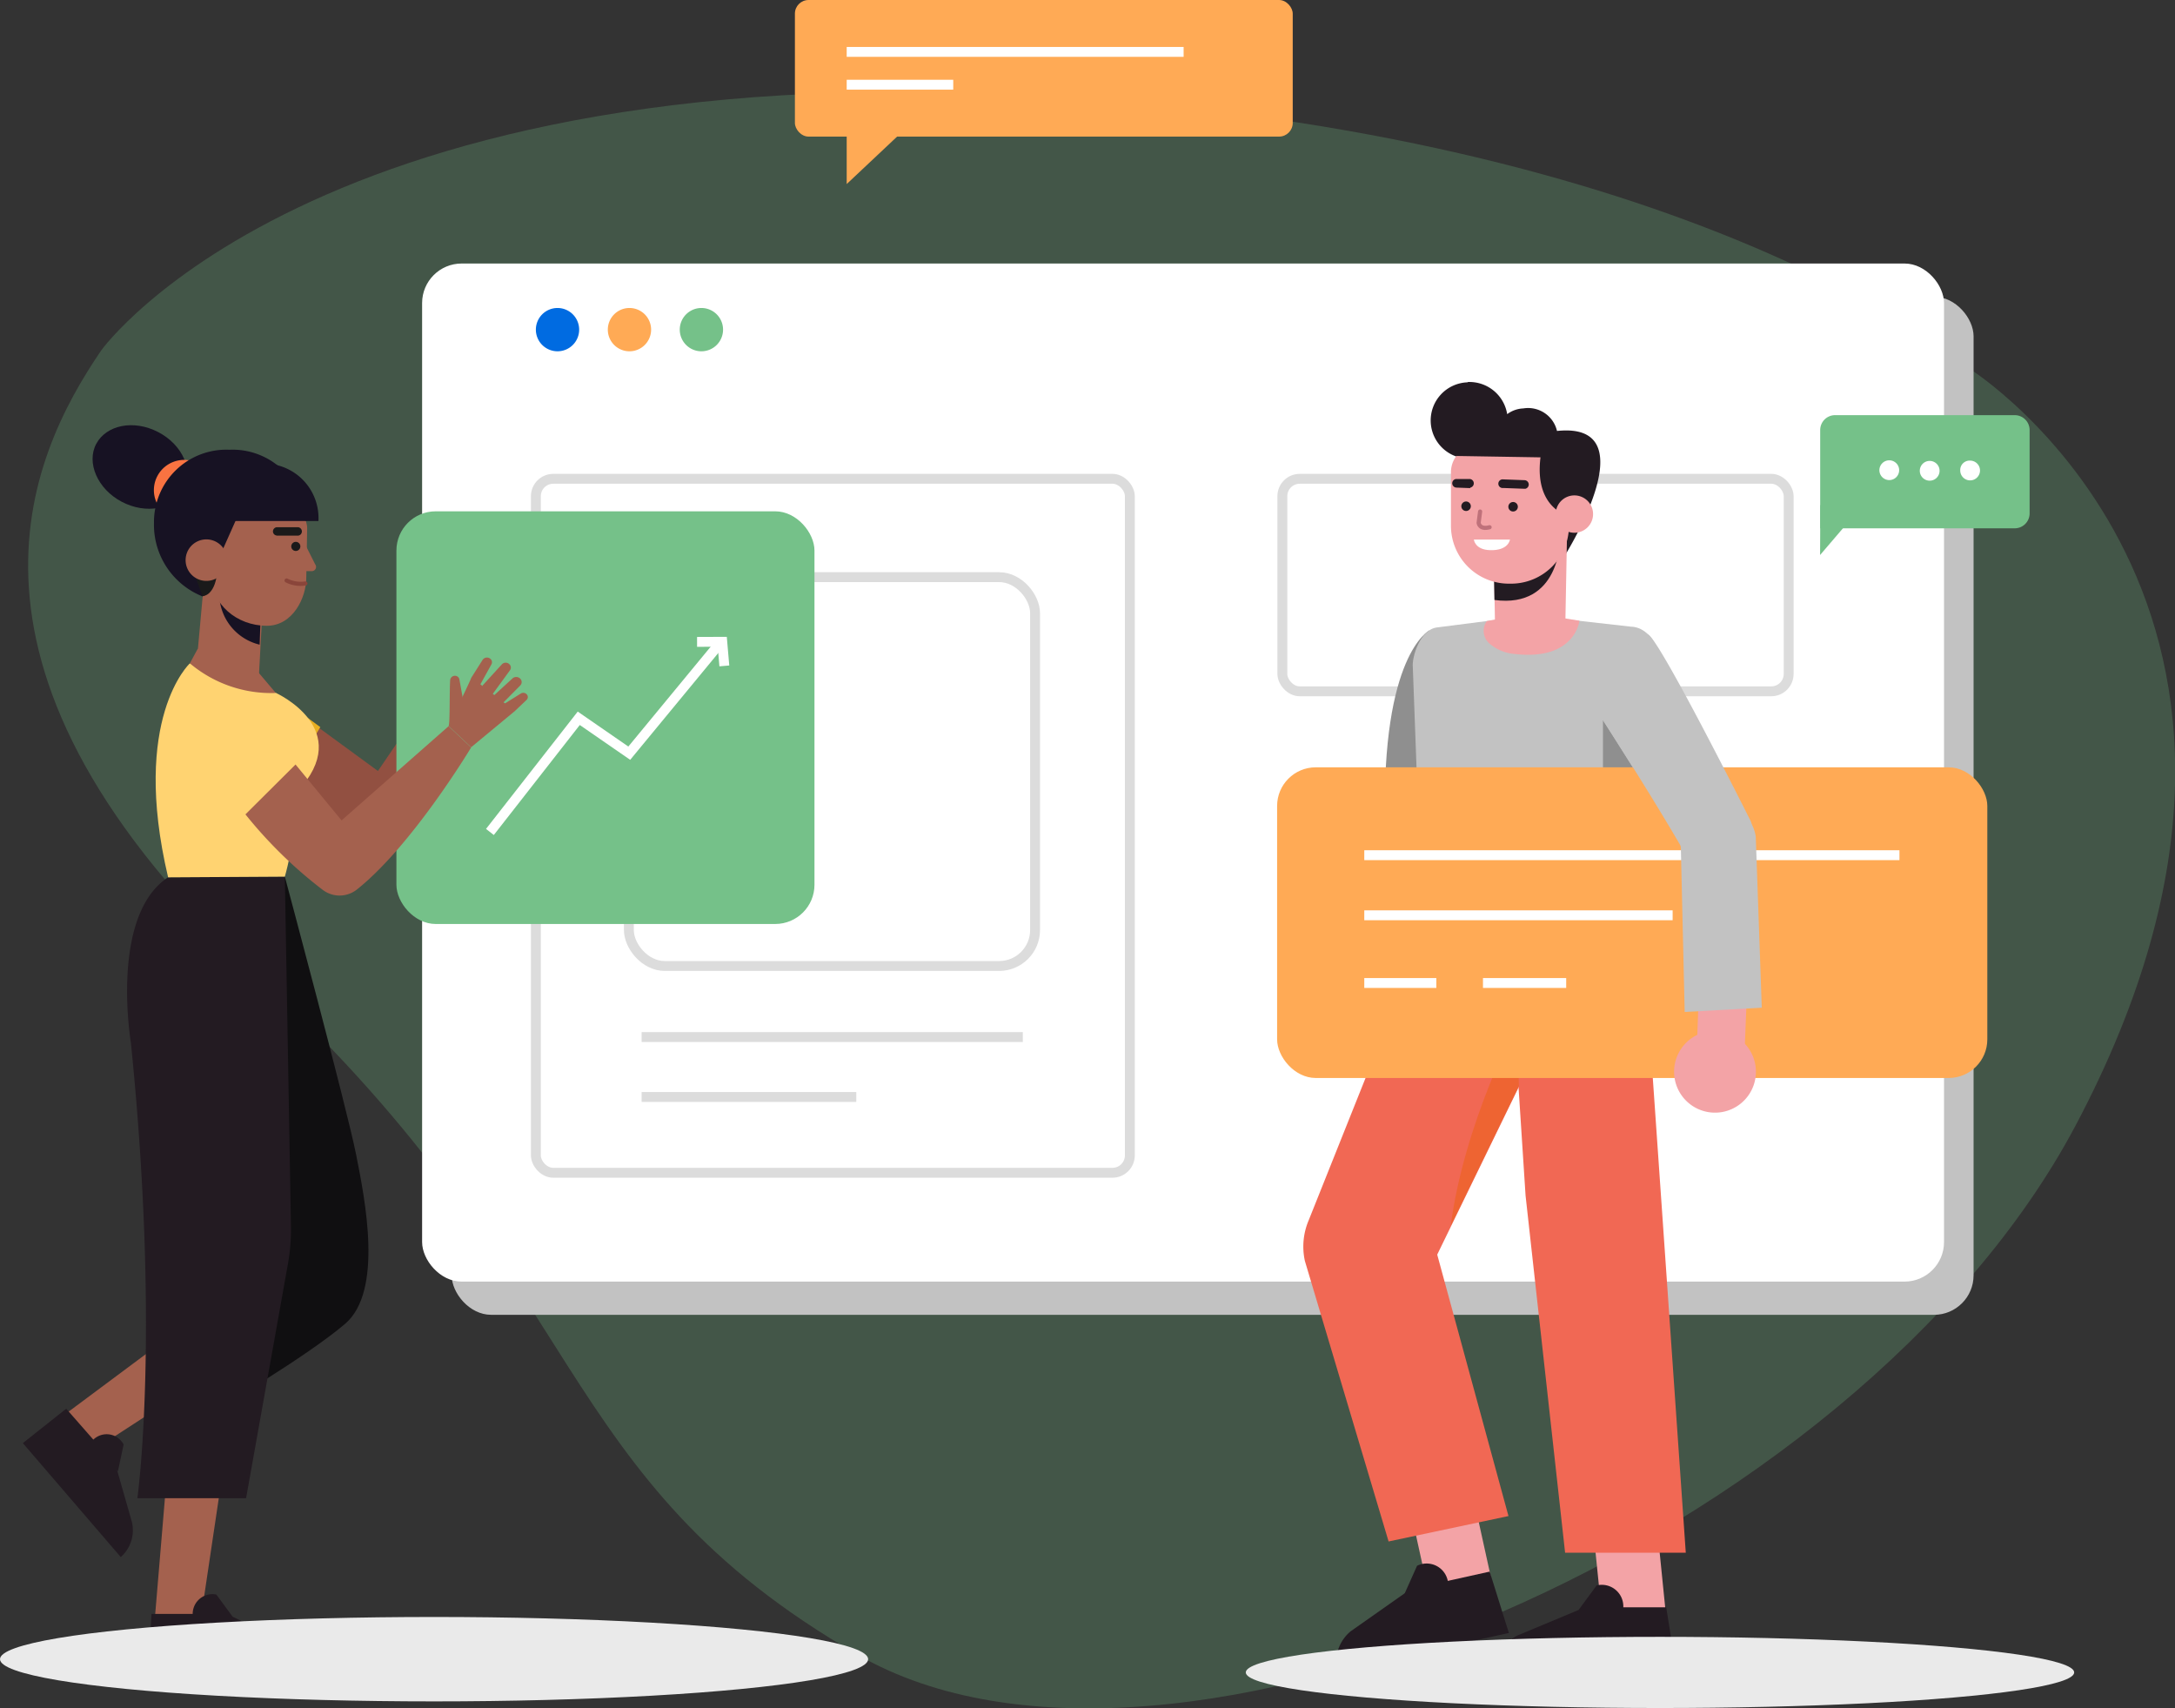
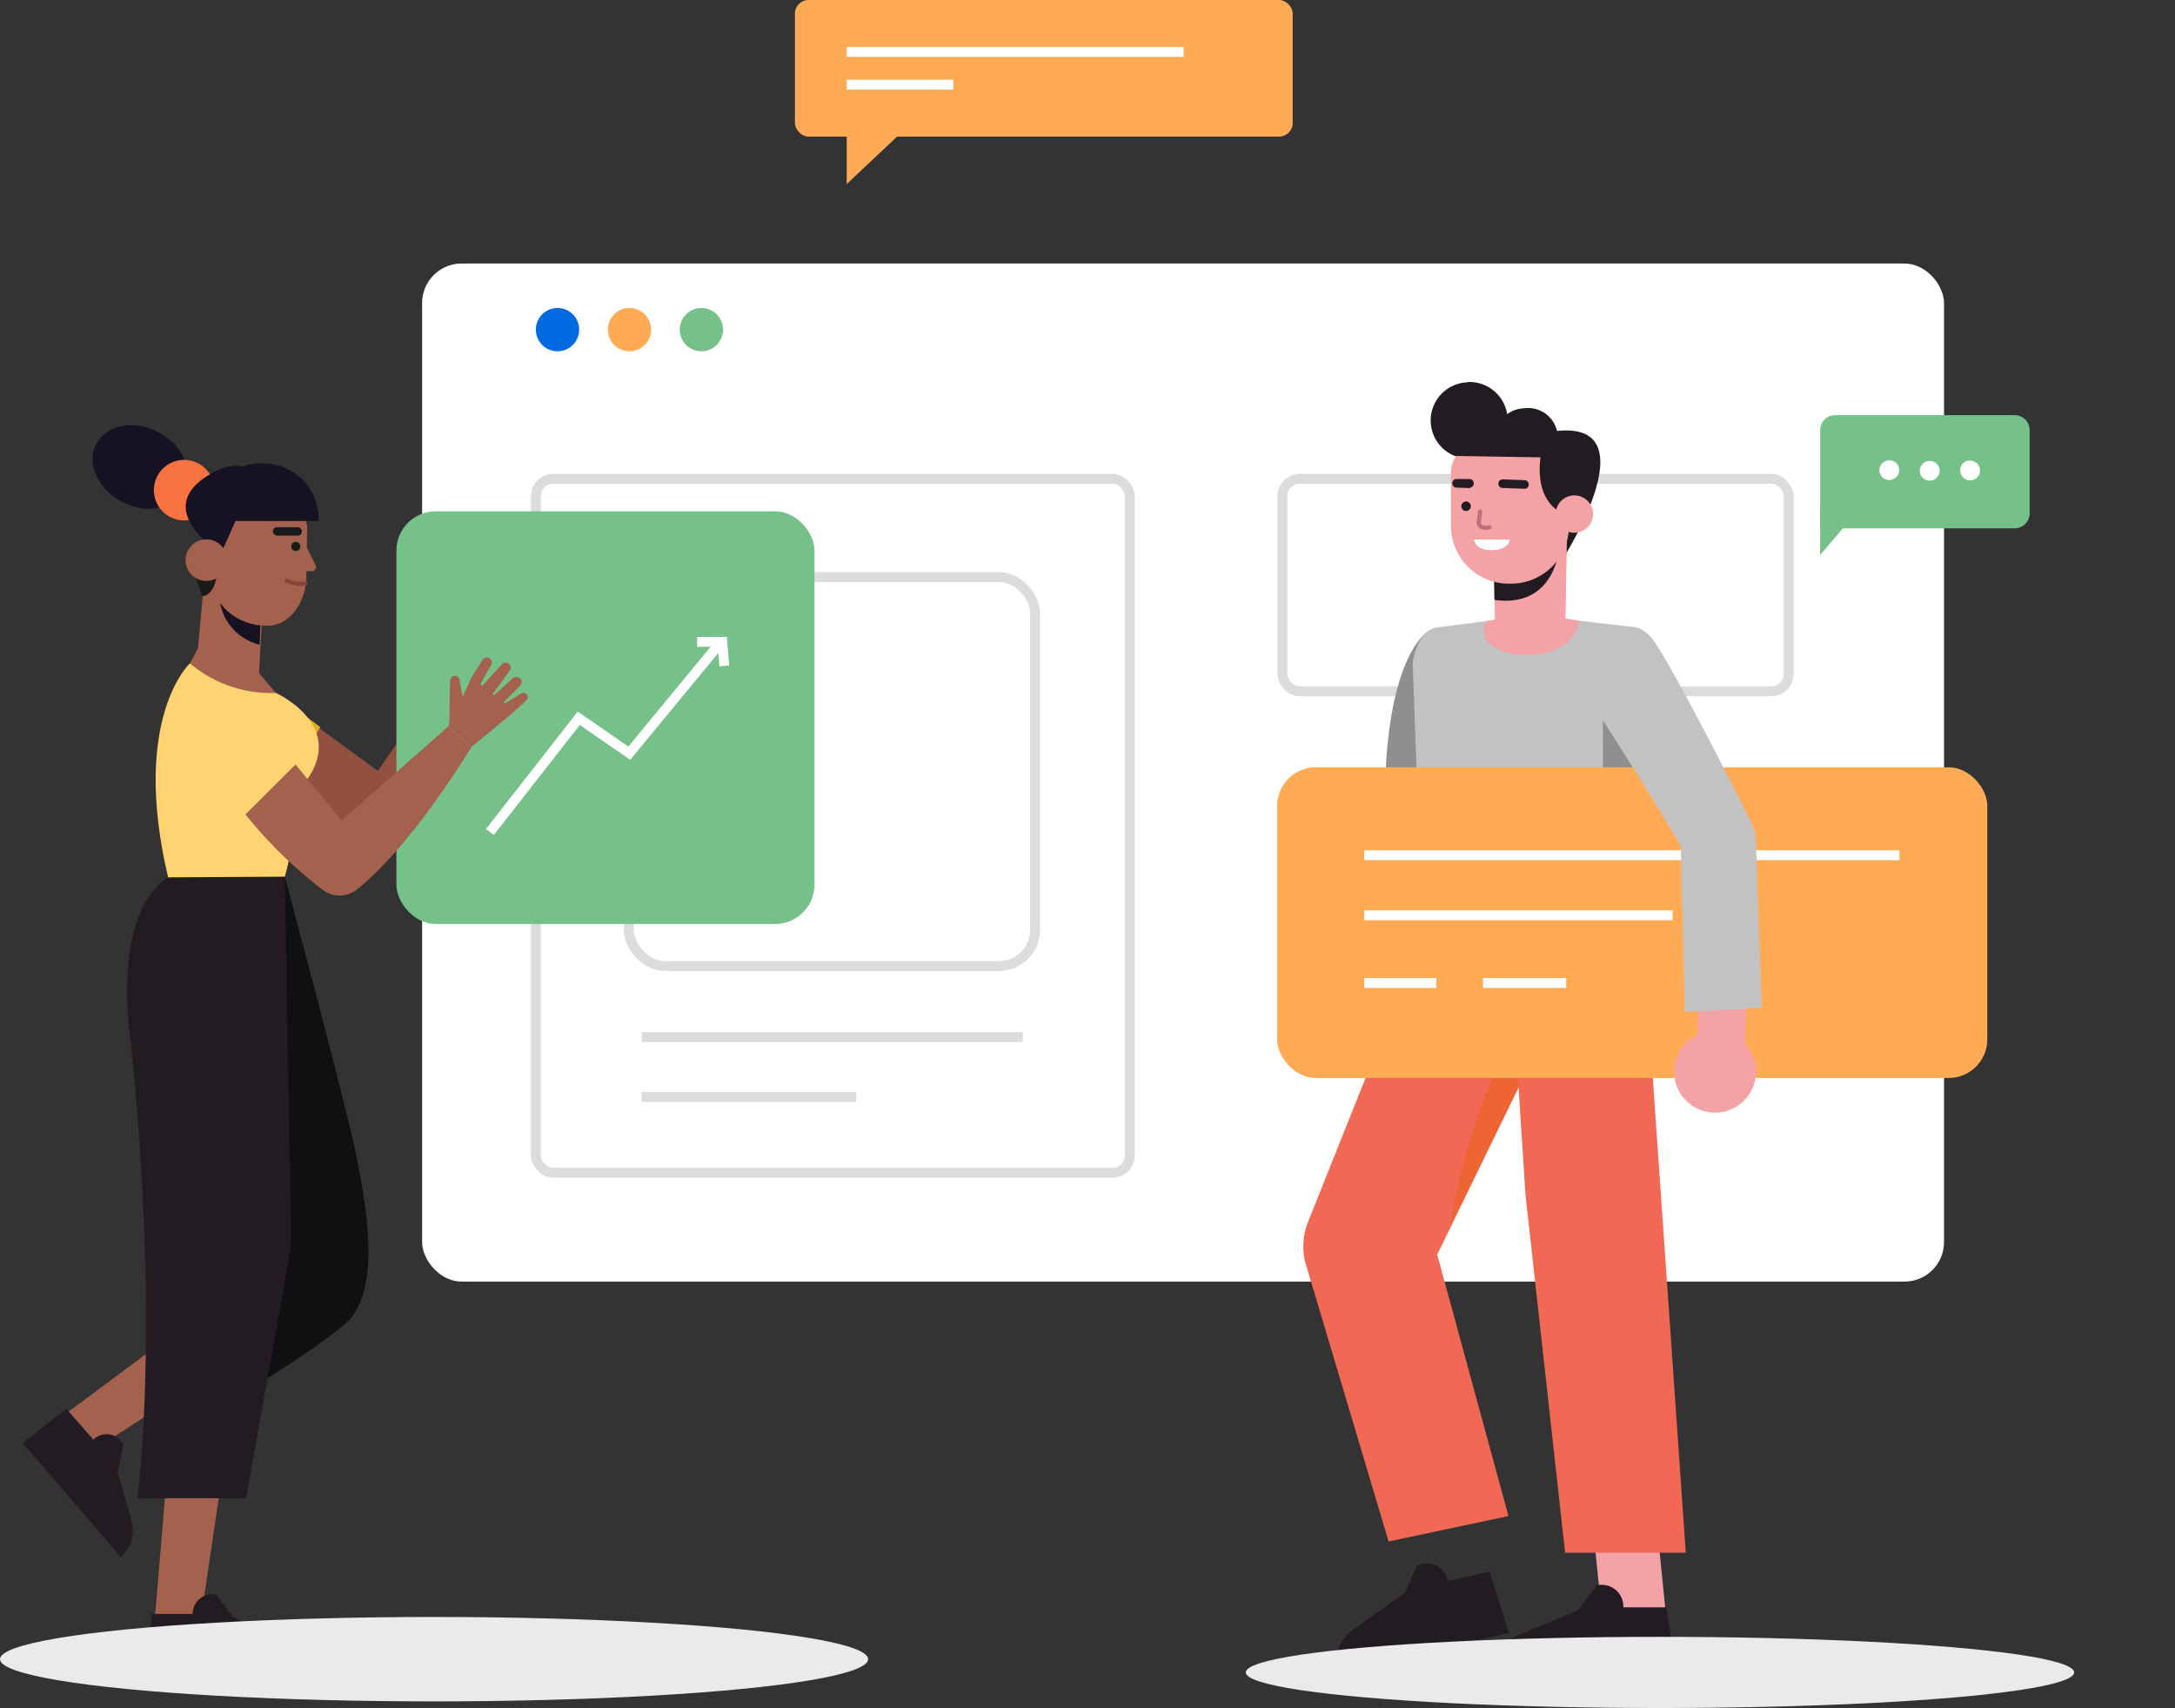
<svg xmlns="http://www.w3.org/2000/svg" viewBox="0 0 220.07 172.84">
  <rect x="0" y="0" width="220.07" height="172.84" fill="#333333" stroke="none" />
  <defs>
    <style>.cls-1{isolation:isolate;}.cls-2,.cls-7{fill:#75c189;}.cls-2{opacity:0.25;}.cls-3{fill:#c2c2c2;}.cls-4{fill:#fff;}.cls-5{fill:#006be1;}.cls-6{fill:#fa5;}.cls-12,.cls-18,.cls-21,.cls-8{fill:none;}.cls-8{stroke:#dcdcdc;}.cls-18,.cls-8{stroke-miterlimit:10;}.cls-9{fill:#171223;}.cls-10{fill:#f97341;}.cls-11{fill:#a4614e;}.cls-12{stroke:#8a453a;stroke-width:0.42px;}.cls-12,.cls-21{stroke-linecap:round;stroke-linejoin:round;}.cls-13{fill:#1a1a1a;}.cls-14{fill:#231b22;}.cls-15{fill:#100f11;}.cls-16{fill:#925041;}.cls-17{fill:#e7ae22;}.cls-18{stroke:#fff;}.cls-19{fill:#ffd371;}.cls-20{fill:#f3a3a6;}.cls-21{stroke:#bf717a;stroke-width:0.42px;}.cls-22{fill:#f16854;}.cls-23{fill:#ee6432;}.cls-24{fill:#8f8f8f;}.cls-25{fill:#eaeaea;mix-blend-mode:multiply;}</style>
  </defs>
  <g class="cls-1">
    <g id="Layer_2" data-name="Layer 2">
      <g id="Option_1" data-name="Option 1">
-         <path class="cls-2" d="M112.43,10.17C174,15.25,199.27,37.3,199.27,37.3S237.82,61.43,210,113.89c-22.17,41.75-91.72,71.65-123.15,53.56S59.91,130.16,26.32,99,2.89,46.23,10.25,35.44C10.25,35.44,33,3.61,112.43,10.17Z" />
-         <rect class="cls-3" x="45.7" y="30.02" width="153.99" height="103" rx="4" />
        <rect class="cls-4" x="42.71" y="26.66" width="153.99" height="103" rx="4" />
        <path class="cls-5" d="M58.6,33.35a2.19,2.19,0,1,1-2.19-2.19A2.19,2.19,0,0,1,58.6,33.35Z" />
        <path class="cls-6" d="M65.88,33.35a2.19,2.19,0,1,1-2.19-2.19A2.19,2.19,0,0,1,65.88,33.35Z" />
        <path class="cls-7" d="M73.16,33.35A2.19,2.19,0,1,1,71,31.16,2.19,2.19,0,0,1,73.16,33.35Z" />
        <rect class="cls-8" x="54.22" y="48.44" width="60.1" height="70.21" rx="1.76" />
        <rect class="cls-8" x="129.75" y="48.44" width="51.23" height="21.5" rx="1.76" />
        <rect class="cls-8" x="63.63" y="58.39" width="41.1" height="39.34" rx="3.64" />
        <line class="cls-8" x1="64.92" y1="104.92" x2="103.49" y2="104.92" />
        <line class="cls-8" x1="64.92" y1="110.98" x2="86.64" y2="110.98" />
        <path class="cls-9" d="M12.31,50.76c2.46,1.3,5.28.77,6.3-1.18S18.49,45,16,43.71,10.76,43,9.74,44.9,9.86,49.47,12.31,50.76Z" />
        <path class="cls-10" d="M15.71,50.5a3.06,3.06,0,1,0,2-3.83A3.06,3.06,0,0,0,15.71,50.5Z" />
-         <path class="cls-9" d="M30.85,52.89a7.8,7.8,0,0,1-7.64,8,7.8,7.8,0,0,1-7.63-8,7.32,7.32,0,0,1,7.63-7.39A7.32,7.32,0,0,1,30.85,52.89Z" />
+         <path class="cls-9" d="M30.85,52.89A7.32,7.32,0,0,1,30.85,52.89Z" />
        <path class="cls-11" d="M23,71.34h0c-1.65-.09-3.33-1.13-3.24-2.78l1-11,6,.33-.57,10.62A3,3,0,0,1,23,71.34Z" />
        <path class="cls-9" d="M22.19,59.85a5.32,5.32,0,0,0,4.08,5.37l.09-2.5L21.7,59.85" />
        <path class="cls-11" d="M27,63.31h0c-3.1,0-5.61-2.25-5.61-5V49.24l5.18-.48c1.93,0,4.51,3,4.51,4.68l-.09,5C31,60.43,29.65,63.31,27,63.31Z" />
        <path class="cls-11" d="M30.43,54.19l1.46,2.9a.43.43,0,0,1-.39.69h-2Z" />
        <path class="cls-12" d="M29,58.73a3.17,3.17,0,0,0,1.9.3" />
        <path class="cls-13" d="M30.39,55.28a.46.46,0,0,1-.46.46.46.46,0,0,1,0-.92A.46.46,0,0,1,30.39,55.28Z" />
        <path class="cls-13" d="M28,54.19h2.18a.43.43,0,0,0,0-.85h-2.1a.42.42,0,0,0-.08.84Z" />
        <path class="cls-9" d="M31,52.71a5,5,0,0,1-1.57-2.17L28.62,50l-2.33-.73L24,50l-.82.51s1.56,1.7.66,2.17L22.36,56s-7.2-4.44-1.14-8a5.53,5.53,0,0,1,2.62-.89,5.34,5.34,0,0,1,2.52.81s4.73.29,4.65,4.75" />
        <path class="cls-9" d="M21.22,52.71h11a5.51,5.51,0,0,0-5.2-5.8C21.69,46.33,21.22,52.71,21.22,52.71Z" />
        <path class="cls-13" d="M20.49,60.32s1.21,0,1.47-2.3l-2.67-1Z" />
        <path class="cls-11" d="M18.79,56.47a2.1,2.1,0,1,0,4.19.16,2.1,2.1,0,0,0-4.19-.16Z" />
        <polygon class="cls-11" points="9.19 146.88 6.13 143.42 19.09 133.77 22.84 138.01 9.19 146.88" />
        <path class="cls-14" d="M6.7,142.52l5,5.7,1.63,5.7a3.61,3.61,0,0,1-1.11,3.61h0L2.31,146Z" />
        <path class="cls-14" d="M11.93,148.85l.58-2.71a1.94,1.94,0,0,0-3.3-.22Z" />
        <path class="cls-15" d="M28.82,88.69s6.28,23.44,7.2,28.06,2.78,13.87-1.11,17.19-13.06,8.7-13.06,8.7L15,136.33l4.5-6.27Z" />
        <polygon class="cls-11" points="20.24 164.3 15.62 164.3 16.97 148.2 22.64 148.2 20.24 164.3" />
        <path class="cls-14" d="M15.33,163.28h7.61l5.34,2.55a3.61,3.61,0,0,1,2,3.22h0L15,168.87Z" />
        <path class="cls-14" d="M23.53,163.55l-1.64-2.23a2,2,0,0,0-2.36,2.33Z" />
        <path class="cls-14" d="M28.82,88.69l.62,35.36a19.88,19.88,0,0,1-.3,3.78L24.9,151.57h-11s2.34-16.64-.66-46.11c0,0-2.15-12.79,3.76-16.7Z" />
        <path class="cls-16" d="M30.13,72.07,38.24,78l8.13-11.92,2.74,1.51s-3.29,11.2-7.68,16.86a2.8,2.8,0,0,1-3.26.87,44.79,44.79,0,0,1-12.3-7.77Z" />
        <path class="cls-17" d="M32.41,73.56,26.77,83l-5.46-4.2a5.37,5.37,0,0,1-1.21-7.21h0A5.37,5.37,0,0,1,28,70.32Z" />
-         <path class="cls-11" d="M46.37,66.06l2.74,1.51,3.37-4.64s-5.14-2.26-5.1-2.18S46.37,66.06,46.37,66.06Z" />
        <path class="cls-11" d="M46.37,66.06c.08-.25-.8-3.44-1-4.56a.47.47,0,0,1,.45-.54h0a.46.46,0,0,1,.43.25l1.07,2.35Z" />
        <path class="cls-11" d="M47.38,60.75,48,59.66a.53.53,0,0,1,.66-.33h0a.46.46,0,0,1,.31.55L48.21,62Z" />
        <path class="cls-11" d="M48.66,61.27l1.4-1.68a.53.53,0,0,1,.69-.23h0a.45.45,0,0,1,.23.57l-1.33,2.4Z" />
        <path class="cls-11" d="M49.94,62.07l1.52-2.27a.57.57,0,0,1,.77-.18h0a.49.49,0,0,1,.17.69l-1.53,2.61Z" />
        <path class="cls-11" d="M52.48,62.93l.87-1.38a.4.4,0,0,0-.12-.57h0a.47.47,0,0,0-.59.08l-1.77,1.86Z" />
        <rect class="cls-7" x="40.11" y="51.73" width="42.3" height="41.75" rx="3.97" />
        <polyline class="cls-18" points="49.57 84.17 58.56 72.67 63.67 76.2 72.8 65.13" />
        <polyline class="cls-18" points="70.53 64.94 73.08 64.93 73.29 67.37" />
        <path class="cls-19" d="M19.21,67.11s-6,5.55-2.2,21.65l11.81-.07s3.37-11.4-.91-18.59Z" />
        <path class="cls-11" d="M19.21,67.11a12.78,12.78,0,0,0,8.7,3l-3.78-4.46H20Z" />
        <path class="cls-19" d="M27.91,70.1s8.13,3.67,2.15,10-6.5-5-6.5-5Z" />
        <path class="cls-11" d="M28.17,75.24,34.56,83l10.83-9.53,2.28,2.15s-6,10-11.62,14.42a2.82,2.82,0,0,1-3.38,0,45,45,0,0,1-10-10.59Z" />
        <path class="cls-19" d="M30,77.25,22.21,85,18,79.53a5.38,5.38,0,0,1,.62-7.29h0a5.37,5.37,0,0,1,7.93.77Z" />
        <path class="cls-11" d="M45.39,73.45l2.28,2.15,4.42-3.66s-4.41-3.46-4.4-3.38S45.39,73.45,45.39,73.45Z" />
        <path class="cls-11" d="M45.39,73.45c.15-.22.08-3.53.16-4.66a.48.48,0,0,1,.58-.41h0a.44.44,0,0,1,.35.35l.46,2.54Z" />
        <path class="cls-11" d="M47.69,68.56l1.14-1.8a.53.53,0,0,1,.73-.15h0a.45.45,0,0,1,.16.61L48.18,70Z" />
        <path class="cls-11" d="M48.8,69.38l2-2.19a.53.53,0,0,1,.73,0h0a.46.46,0,0,1,.07.62l-2.11,2.9Z" />
        <path class="cls-11" d="M49.84,70.48l2-1.83a.57.57,0,0,1,.79,0h0a.49.49,0,0,1,0,.71l-2.13,2.15Z" />
        <path class="cls-11" d="M52.09,71.94l1.19-1.13a.4.4,0,0,0,0-.58h0a.47.47,0,0,0-.59-.06l-2.18,1.36Z" />
        <path class="cls-7" d="M185.69,42h18.16a1.51,1.51,0,0,1,1.51,1.51v8.43a1.51,1.51,0,0,1-1.51,1.51H184.17a0,0,0,0,1,0,0V43.51A1.51,1.51,0,0,1,185.69,42Z" />
        <polygon class="cls-7" points="184.18 51.09 184.16 56.15 188.48 51.1 184.18 51.09" />
        <path class="cls-4" d="M198.34,47.6a1,1,0,1,0,1-1A.95.95,0,0,0,198.34,47.6Z" />
        <path class="cls-4" d="M194.25,47.58a1,1,0,1,0,1-.95A1,1,0,0,0,194.25,47.58Z" />
        <path class="cls-4" d="M190.16,47.57a1,1,0,1,0,1-1A1,1,0,0,0,190.16,47.57Z" />
        <rect class="cls-6" x="80.43" width="50.37" height="13.82" rx="1.38" />
        <line class="cls-18" x1="85.67" y1="5.25" x2="119.76" y2="5.25" />
        <line class="cls-18" x1="85.67" y1="8.57" x2="96.45" y2="8.57" />
        <polygon class="cls-6" points="85.67 12.25 85.67 18.62 92.44 12.25 85.67 12.25" />
        <path class="cls-14" d="M148.5,38.65a3.87,3.87,0,0,1,4,3.25,2.92,2.92,0,0,1,1.63-.58,3,3,0,0,1,3.41,2.28c9.5-1,.59,12.94.59,12.94l-.72-5.38-.26-6a3,3,0,0,1-5.73.09,3.83,3.83,0,0,1-2.55,1.14,3.86,3.86,0,1,1-.37-7.71Z" />
        <path class="cls-20" d="M158.59,52.14l-.2,10.6A3.6,3.6,0,0,1,155,66.25h0a3.58,3.58,0,0,1-3.74-3.52l-.16-8.9Z" />
        <path class="cls-14" d="M157.86,54.59s0,7-6.65,6.11l-.06-3.2Z" />
        <path class="cls-20" d="M152.66,59.05h.22a5.86,5.86,0,0,0,5.87-5.86V46.57a1.52,1.52,0,0,0-1.51-1.51h-7.72a2.71,2.71,0,0,0-2.71,2.71v5.42A5.86,5.86,0,0,0,152.66,59.05Z" />
-         <path class="cls-14" d="M152.62,51.31a.48.48,0,1,0,.44-.52A.48.48,0,0,0,152.62,51.31Z" />
        <path class="cls-14" d="M147.87,51.31a.48.48,0,0,0,.95-.07.48.48,0,1,0-.95.07Z" />
        <path class="cls-21" d="M149.76,51.75l-.15,1.15s.08.72,1.11.44" />
        <path class="cls-14" d="M154.36,49.45h-.09l-2.16-.08a.44.44,0,1,1,0-.87l2.16.08a.44.44,0,0,1,.06.87Z" />
        <path class="cls-14" d="M148.77,49.38h-.09l-1.32-.05a.44.44,0,0,1-.42-.45.43.43,0,0,1,.45-.42l1.32,0a.44.44,0,0,1,.06.87Z" />
        <path class="cls-4" d="M149.13,54.59h3.65s-.13,1.12-2,1.07C149.22,55.62,149.13,54.59,149.13,54.59Z" />
        <path class="cls-14" d="M158.59,52.14s-3.36-.77-2.72-5.87l-8.51-.14.2-2.08,9.45.13a2.3,2.3,0,0,1,2.25,2.52Z" />
        <path class="cls-20" d="M157.41,52a1.89,1.89,0,1,0,1.89-1.88A1.89,1.89,0,0,0,157.41,52Z" />
        <polygon class="cls-20" points="162.11 163.65 168.59 163.65 167.68 154.61 161.19 154.61 162.11 163.65" />
        <path class="cls-14" d="M168.59,162.61h-8.22l-6.85,2.86a4.08,4.08,0,0,0-2.21,3.63h18.32Z" />
        <path class="cls-14" d="M159.7,162.91l1.85-2.51a2.18,2.18,0,0,1,2.64,2.63Z" />
        <path class="cls-22" d="M165.86,93.94s1.85,5.35,1.29,13.94l3.42,49.21H158.36l-4-36.13-1.76-27.09Z" />
-         <rect class="cls-20" x="143.61" y="152.1" width="6.49" height="8.77" transform="translate(323.9 277.74) rotate(167.59)" />
        <path class="cls-14" d="M150.73,159l-8,1.77-6.07,4.27a4.08,4.08,0,0,0-1.38,4h0l17.39-3.83Z" />
        <path class="cls-14" d="M142.11,161.25l1.27-2.84a2.18,2.18,0,0,1,3.15,2Z" />
        <path class="cls-22" d="M144,94.47l-11.59,29a6.78,6.78,0,0,0-.38,4.1l8.47,28.38,12.13-2.57-7.21-26.45,15.81-32.48Z" />
        <path class="cls-23" d="M153.68,109.86l-.12-6.44s-5.43,10.23-6.77,20.58Z" />
        <path class="cls-24" d="M144.62,63.78s-4.88,2.47-4.47,19.49l6.61.41-.84-18.27Z" />
        <path class="cls-3" d="M154.91,62.26l-9.53,1.22c-1.71.23-2.53,3-2.43,4l1,27,22-.06,2.07-26.3c.27-2.14-1-4.67-3-4.72Z" />
        <path class="cls-20" d="M150.44,62.83l4.47-.82,4.9.79s-.42,4.08-6.59,3.36a4.45,4.45,0,0,1-2.45-1A1.7,1.7,0,0,1,150.44,62.83Z" />
        <polygon class="cls-24" points="167.03 80.53 162.19 72.85 162.19 89.73 167.03 80.53" />
        <rect class="cls-6" x="129.22" y="77.63" width="71.86" height="31.43" rx="3.91" />
        <line class="cls-18" x1="138.04" y1="86.52" x2="192.19" y2="86.52" />
        <line class="cls-18" x1="138.04" y1="92.6" x2="169.24" y2="92.6" />
        <line class="cls-18" x1="150.05" y1="99.45" x2="158.47" y2="99.45" />
        <line class="cls-18" x1="138.04" y1="99.45" x2="145.33" y2="99.45" />
        <path class="cls-3" d="M159.27,68.46s6,8.85,11.3,18a4.35,4.35,0,0,0,3.34,1.69h0c2.67.11,4-2.65,3.24-5.06,0,0-9.26-18.49-10.41-18.91C166.57,64.06,159.27,68.46,159.27,68.46Z" />
        <polygon class="cls-20" points="171.69 105.91 171.85 101.62 176.7 101.9 176.54 105.91 171.69 105.91" />
        <path class="cls-20" d="M172.66,104.38a4.14,4.14,0,1,1-3.18,4.92A4.14,4.14,0,0,1,172.66,104.38Z" />
        <path class="cls-3" d="M170.07,85.72l.39,16.66,7.8-.43-.61-17.31a3.83,3.83,0,0,0-5.24-3h0A3.83,3.83,0,0,0,170.07,85.72Z" />
        <ellipse id="_Path_" data-name="&lt;Path&gt;" class="cls-25" cx="43.92" cy="167.86" rx="43.92" ry="4.27" />
        <ellipse id="_Path_2" data-name="&lt;Path&gt;" class="cls-25" cx="167.96" cy="169.2" rx="41.91" ry="3.6" />
      </g>
    </g>
  </g>
</svg>